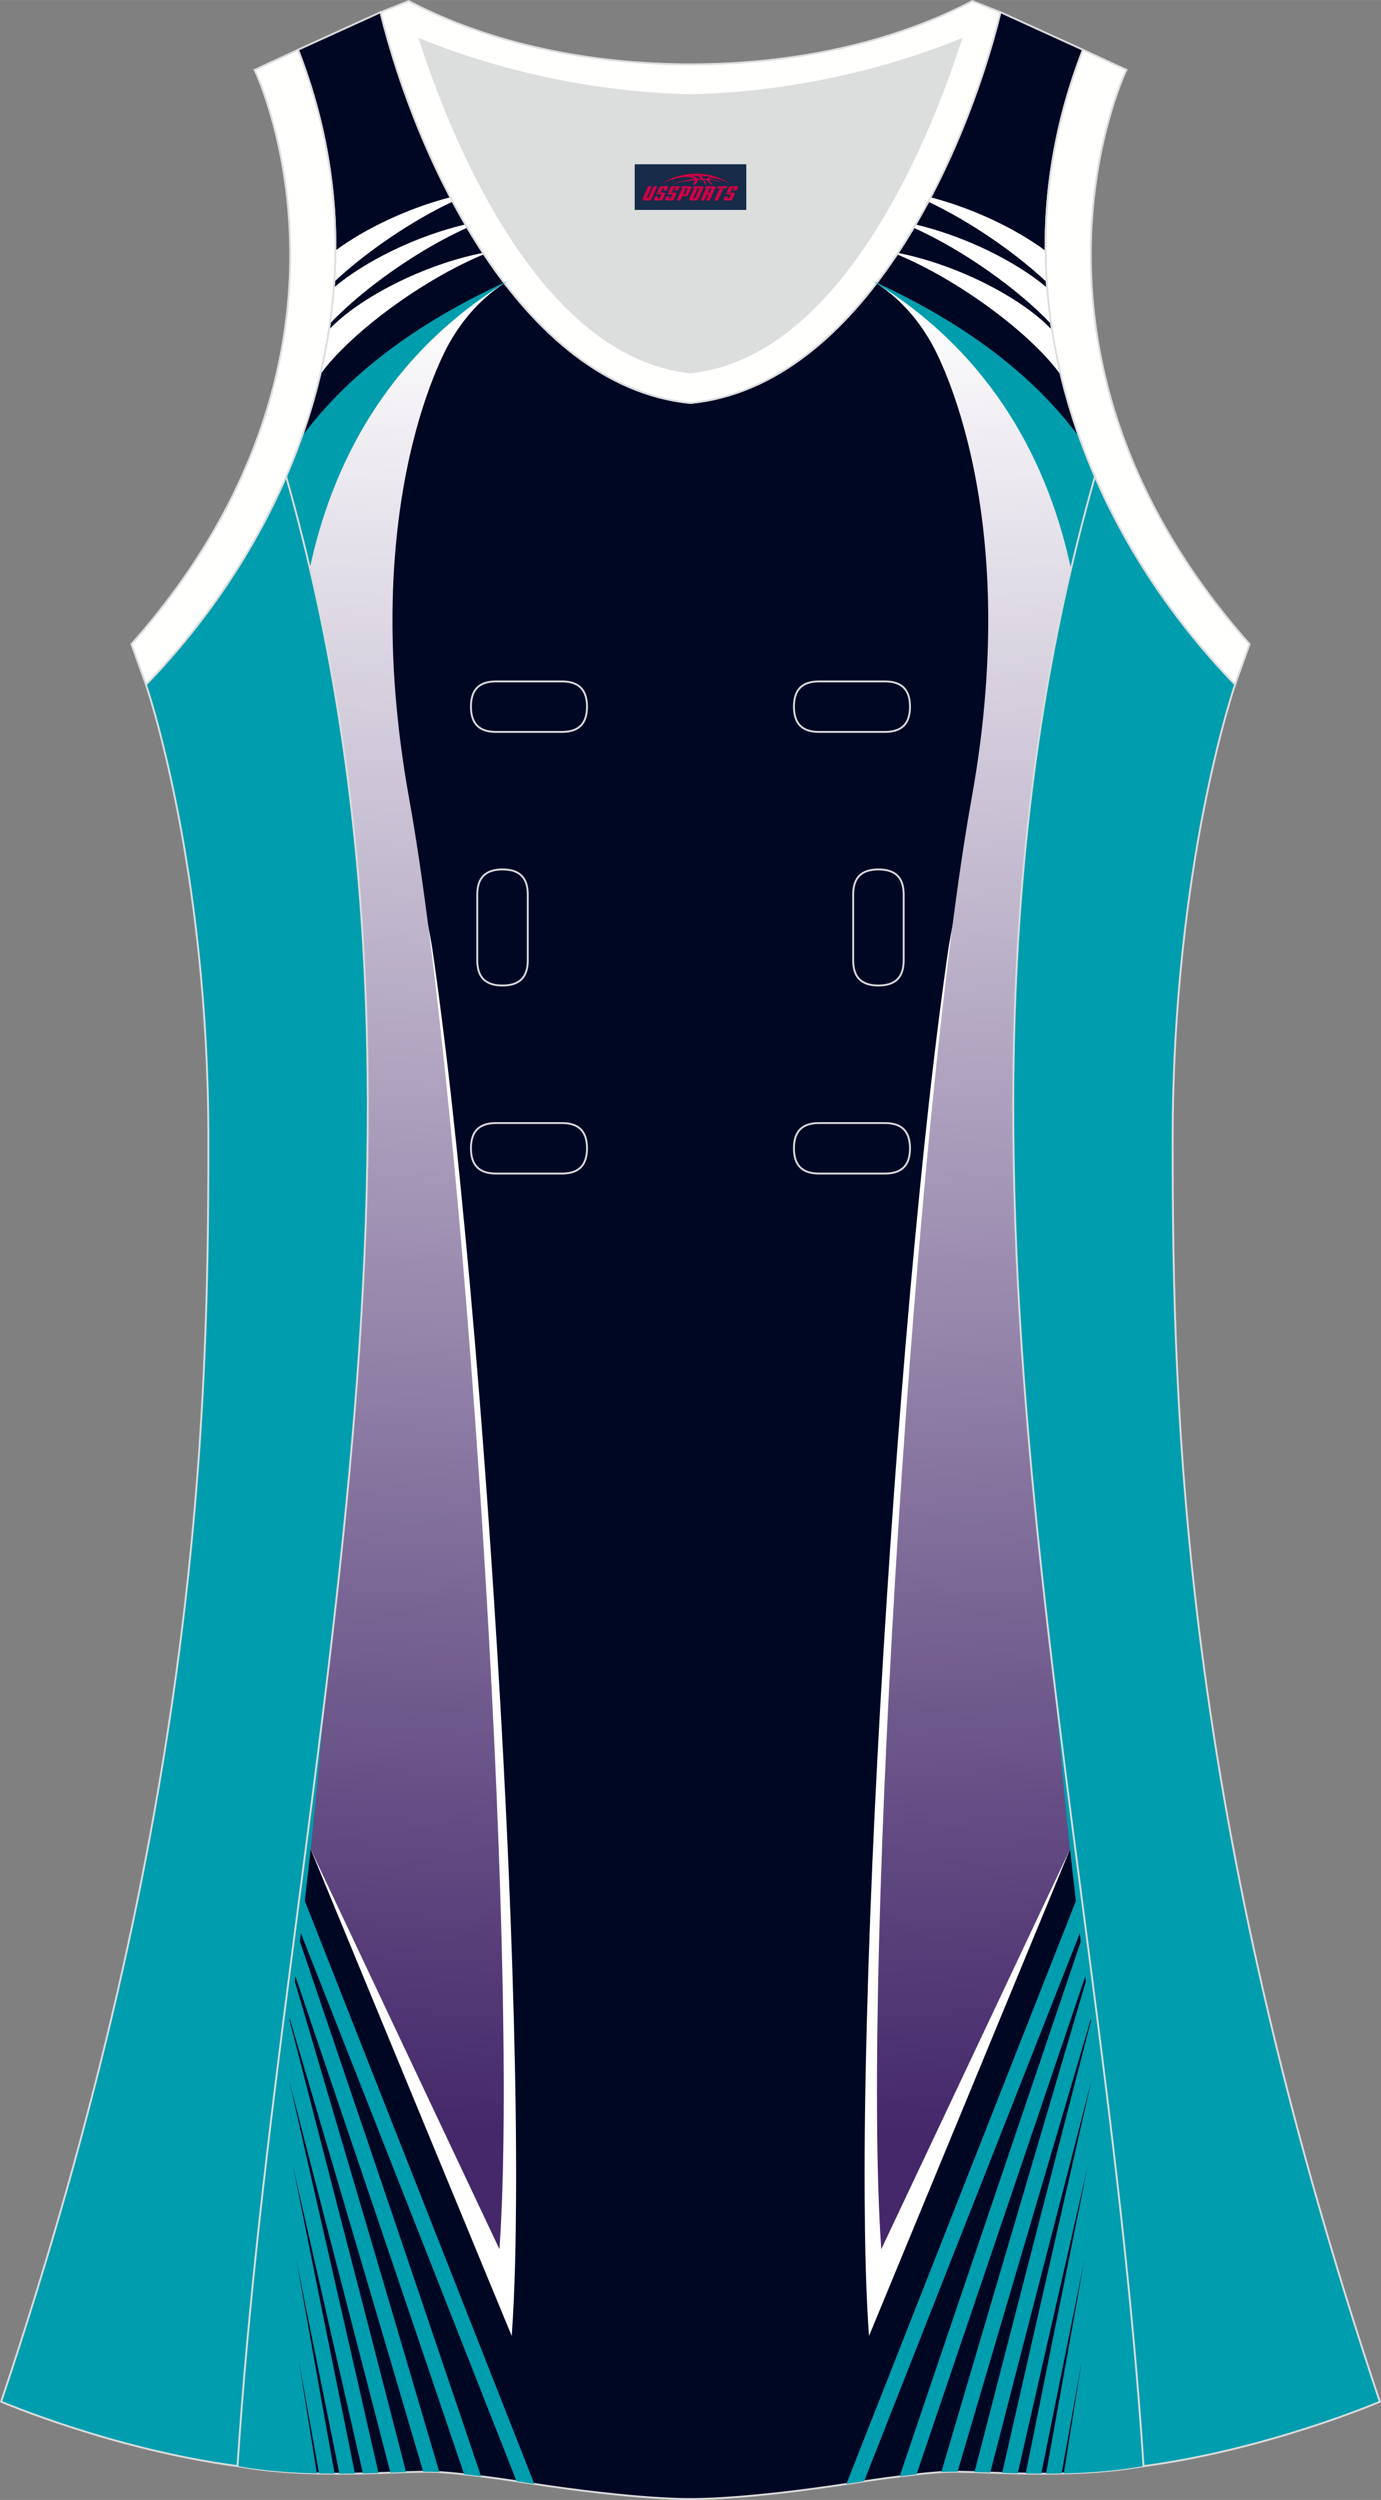
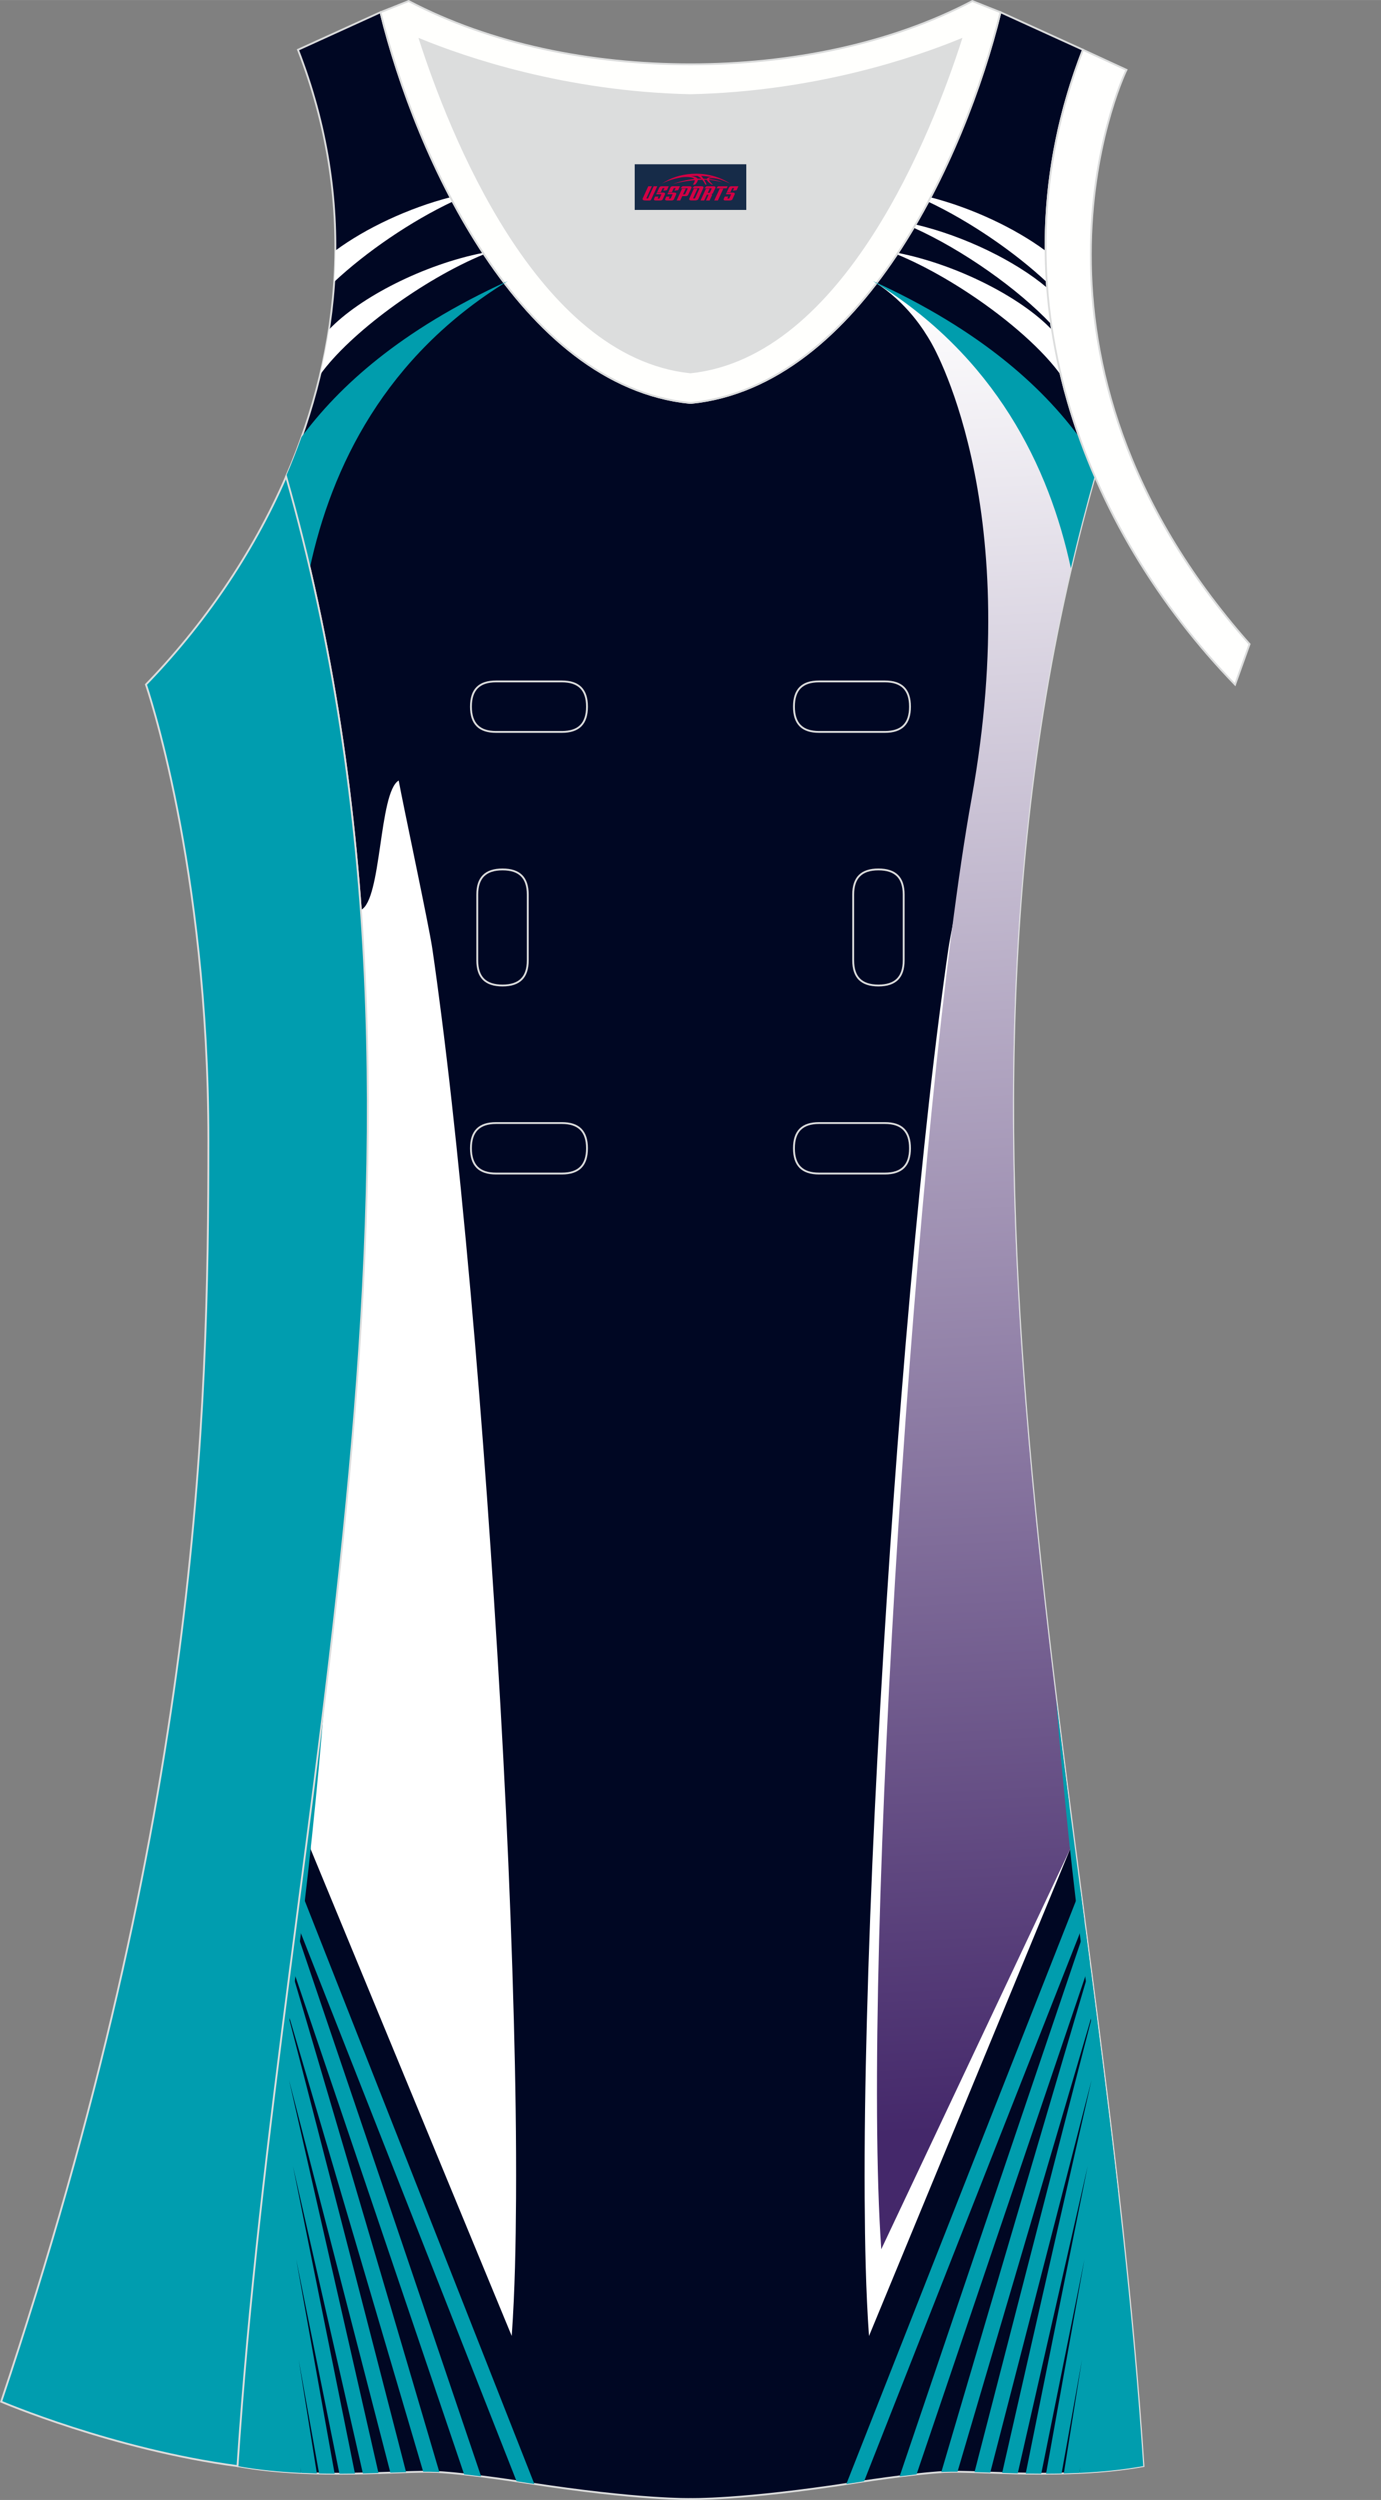
<svg xmlns="http://www.w3.org/2000/svg" version="1.1" id="图层_1" x="0px" y="0px" width="297.02px" height="537.6px" viewBox="0 0 297.02 537.59" enable-background="new 0 0 297.02 537.59" xml:space="preserve">
  <rect x="0" y="0" width="297.02" height="537.59" fill="#808080" stroke="none" />
  <g>
    <path fill="#000723" stroke="#DCDDDD" stroke-width="0.4" stroke-miterlimit="22.926" d="M148.5,537.39   c0,0,10.9,0.28,34.98-3.45c0,0,12.74-2.03,19.79-2.38c7.05-0.34,26.09,1.74,42.67-1.25c-9.3-142.69-51.34-284.14-10.46-427.83   c-11.94-27.53-15.15-59.46-2.56-91.78l-17.74-8.08c-7.69,31.39-30.1,80.3-66.52,84.01l-0.15-0.01l-0.15,0.01   c-36.42-3.71-58.83-52.62-66.52-84.01L64.09,10.7c12.59,32.31,9.37,64.25-2.56,91.78c40.88,143.69-1.16,285.14-10.46,427.83   c16.57,3,35.62,0.91,42.67,1.25s19.79,2.38,19.79,2.38C137.61,537.66,148.5,537.39,148.5,537.39z" />
    <g>
      <path fill="#FFFFFF" d="M104.1,54.67c-0.07-0.1-0.13-0.2-0.2-0.3c-12.61,2.48-26.48,9.5-33.15,16.51    c-0.5,3.24-1.13,6.45-1.88,9.62l-0.01,0.05C75.28,71.64,90.88,60.12,104.1,54.67z" />
-       <path fill="#FFFFFF" d="M100.51,48.94c-0.14-0.23-0.27-0.46-0.41-0.69c-10.5,2.47-21.52,7.85-28.31,13.59    c-0.2,2.61-0.48,5.2-0.85,7.77C78.09,62.07,89.86,53.74,100.51,48.94z" />
      <path fill="#FFFFFF" d="M97.36,43.34c-0.17-0.31-0.33-0.62-0.49-0.93c-8.99,2.31-18.22,6.66-24.73,11.47    c-0.02,2.25-0.1,4.49-0.25,6.71C78.76,54.16,88.38,47.57,97.36,43.34z" />
      <path fill="#FFFFFF" d="M193.11,54.38c-0.07,0.1-0.14,0.21-0.2,0.31c13.2,5.46,28.77,16.96,35.18,25.86l-0.12-0.67    c-0.69-2.96-1.26-5.95-1.73-8.96C219.6,63.9,205.73,56.87,193.11,54.38z" />
      <path fill="#FFFFFF" d="M196.91,48.27c-0.14,0.23-0.27,0.47-0.41,0.7c10.65,4.8,22.43,13.15,29.55,20.69    c-0.37-2.58-0.66-5.17-0.86-7.79C218.42,56.13,207.41,50.75,196.91,48.27z" />
      <path fill="#FFFFFF" d="M200.14,42.43c-0.16,0.31-0.33,0.63-0.5,0.94c8.98,4.24,18.59,10.84,25.45,17.26    c-0.15-2.23-0.23-4.47-0.25-6.72C218.35,49.1,209.14,44.74,200.14,42.43z" />
    </g>
    <path fill="#DCDDDD" d="M90.33,8.49c6.35,19.72,25.2,68.13,58.18,71.59c32.98-3.46,51.83-51.87,58.18-71.59   c-9.72,3.99-31.2,11.39-58.18,11.98C121.53,19.87,100.05,12.48,90.33,8.49z" />
    <path fill="#FFFFFF" d="M77.61,195.68c4.74,65.41-2.64,130.51-11.05,195.64l0.26,6.34l43.24,104.67   c0.69-9.82,0.87-19.77,0.93-29.62c0.07-12.69-0.13-25.4-0.47-38.09c-0.79-30.14-2.32-60.3-4.26-90.37   c-1.9-29.54-4.21-59.09-7.14-88.52c-1.24-12.48-2.6-24.96-4.19-37.4c-0.61-4.78-1.25-9.57-1.95-14.35   c-0.73-5-6.34-31.19-7.23-36.14C81.44,170.4,82.14,193.58,77.61,195.68z" />
    <path fill="#FFFFFF" d="M211.21,167.85c-0.89,4.95-6.51,31.14-7.23,36.14c-0.7,4.78-1.33,9.57-1.95,14.35   c-1.59,12.44-2.95,24.92-4.19,37.4c-2.93,29.43-5.24,58.98-7.14,88.52c-1.94,30.07-3.47,60.23-4.26,90.37   c-0.34,12.69-0.54,25.4-0.47,38.09c0.06,9.85,0.24,19.8,0.93,29.62l43.24-104.67l0.26-6.34c-8.41-65.13-15.79-130.23-11.05-195.64   C214.82,193.58,215.52,170.4,211.21,167.85z" />
    <path fill="#009DAE" d="M51.07,530.31c4.49,0.81,9.15,1.25,13.71,1.46l-0.18-1.28l0.21,1.28c1.12,0.05,2.23,0.09,3.34,0.12   l-3.91-24.46l4.39,24.47c1.13,0.03,2.24,0.04,3.34,0.04l-8.26-46.08L73,531.95c1.14,0,2.25-0.01,3.34-0.03L63.01,465.8l15.04,66.09   c1.15-0.02,2.27-0.05,3.35-0.09l-19.24-84.52l21.8,84.44c1.19-0.04,2.32-0.08,3.38-0.11L61.4,431.07   C57.16,464.11,53.23,497.18,51.07,530.31L51.07,530.31z M91.02,531.52L61.41,431c0.35-2.71,0.7-5.42,1.05-8.13L94.49,531.6   c-0.27-0.02-0.53-0.03-0.79-0.04C92.94,531.52,92.04,531.51,91.02,531.52L91.02,531.52z M99.82,532.08L62.56,422.11   c0.32-2.5,0.65-4.99,0.97-7.49l39.94,117.9C102.27,532.36,101.04,532.22,99.82,532.08L99.82,532.08z M111.1,533.57L63.72,413.19   l0.89-6.83l50.32,127.8c-0.47-0.07-0.94-0.14-1.43-0.22C113.5,533.94,112.58,533.79,111.1,533.57z" />
    <path fill="#009DAE" d="M245.88,530.31c-4.49,0.81-9.15,1.25-13.71,1.46l0.18-1.28l-0.21,1.28c-1.12,0.05-2.23,0.09-3.34,0.12   l3.91-24.46l-4.39,24.47c-1.13,0.03-2.24,0.04-3.34,0.04l8.26-46.08l-9.29,46.08c-1.14,0-2.25-0.01-3.34-0.03l13.33-66.12   l-15.05,66.08c-1.15-0.02-2.27-0.05-3.35-0.09l19.24-84.52l-21.8,84.44c-1.19-0.04-2.32-0.08-3.38-0.11l25.95-100.54   C239.8,464.11,243.72,497.18,245.88,530.31L245.88,530.31z M205.94,531.52l29.61-100.53c-0.35-2.71-0.7-5.42-1.05-8.13   l-32.04,108.73c0.27-0.02,0.53-0.03,0.79-0.04C204,531.52,204.91,531.51,205.94,531.52L205.94,531.52z M197.13,532.08l37.27-109.97   c-0.32-2.5-0.65-4.99-0.97-7.49l-39.94,117.89C194.67,532.36,195.92,532.22,197.13,532.08L197.13,532.08z M185.85,533.57   l47.39-120.38l-0.89-6.83l-50.32,127.8c0.47-0.07,0.95-0.14,1.43-0.22C183.46,533.94,184.37,533.79,185.85,533.57z" />
    <path fill="#FFFFFD" stroke="#DCDDDD" stroke-width="0.4" d="M81.84,2.63c7.69,31.39,30.1,80.3,66.52,84.01   c0.05,0,0.1-0.01,0.15-0.01c0.05,0,0.1,0.01,0.15,0.01c36.42-3.71,58.83-52.62,66.52-84.01l-6.05-2.41   c-17.68,9.28-39.1,13.6-60.62,13.61c-21.52-0.01-42.94-4.33-60.62-13.61L81.84,2.63L81.84,2.63z M148.5,80.07   C115.52,76.61,96.67,28.2,90.32,8.48c9.72,3.99,31.2,11.39,58.18,11.98c26.98-0.59,48.46-7.98,58.18-11.98   C200.34,28.21,181.49,76.61,148.5,80.07z" />
    <linearGradient id="SVGID_1_" gradientUnits="userSpaceOnUse" x1="-9115.066" y1="-327.514" x2="-9094.342" y2="-722.971" gradientTransform="matrix(-1 0 0 1 -8895.317 785.087)">
      <stop offset="0" style="stop-color:#44286A" />
      <stop offset="1" style="stop-color:#FFFFFF" />
    </linearGradient>
    <path fill="url(#SVGID_1_)" d="M233.19,110.66c-24.44,92.91-15.09,184.9-3.27,276.93l0.22,10.07l-40.6,86.02l0,0   c-4.41-63.33,7.76-247.41,19.42-311.94l0,0c11.66-64.53-8.83-98.31-8.83-98.31l0,0c-1.29-2.2-4.95-8.35-12.1-12.82   c12.04,6.09,27.82,17.84,38.58,28.89L233.19,110.66z" />
    <linearGradient id="SVGID_2_" gradientUnits="userSpaceOnUse" x1="-671.32" y1="-327.513" x2="-650.595" y2="-722.969" gradientTransform="matrix(1 0 0 1 748.526 785.087)">
      <stop offset="0" style="stop-color:#44286A" />
      <stop offset="1" style="stop-color:#FFFFFF" />
    </linearGradient>
-     <path fill="url(#SVGID_2_)" d="M63.77,110.66c24.44,92.91,15.09,184.9,3.27,276.93l-0.22,10.07l40.6,86.02l0,0   c4.41-63.33-7.76-247.41-19.42-311.94l0,0c-11.66-64.53,8.83-98.31,8.83-98.31l0,0c1.29-2.2,4.95-8.35,12.1-12.82   C96.9,66.7,81.12,78.46,70.35,89.51L63.77,110.66z" />
    <path fill="#009DAD" d="M232.1,93.97c1.02,2.88,2.14,5.71,3.35,8.5c-0.01,0.02-0.01,0.03-0.01,0.05c-0.01-0.02-0.01-0.03-0.02-0.05   c-1.87,6.58-3.57,13.15-5.1,19.72c-4.64-21.69-16.17-45.59-42.58-61.76C211.02,71.05,224.16,83.26,232.1,93.97L232.1,93.97z    M227.13,365.43c4.33,35.54,9.4,71.06,13.42,106.64C235.42,442.32,230.32,405.86,227.13,365.43z" />
    <path fill="#FFFFFE" stroke="#DCDDDD" stroke-width="0.4" d="M232.92,10.7c-20.31,52.12,0.51,103.25,32.71,136.51l3.12-8.7   c-54.5-61.54-27.73-120.98-26.47-123.49L232.92,10.7z" />
-     <path fill="#009DAF" stroke="#DCDDDD" stroke-width="0.4" stroke-miterlimit="22.926" d="M265.64,147.21   c0,0-13.43,38.68-13.43,97.97s1.97,144.19,44.56,271.29c0,0-24.02,10.29-50.82,13.85c-9.3-142.69-51.34-284.14-10.46-427.83   C242.81,119.35,253.39,134.58,265.64,147.21z" />
    <path fill="#009DAD" d="M64.85,93.97c-1.02,2.88-2.14,5.71-3.35,8.5c0,0.02,0.01,0.03,0.01,0.05c0.01-0.02,0.01-0.03,0.02-0.05   c1.87,6.58,3.56,13.15,5.1,19.72c4.64-21.69,16.17-45.59,42.58-61.76C85.93,71.05,72.79,83.26,64.85,93.97L64.85,93.97z    M69.82,365.43c-4.33,35.54-9.41,71.06-13.42,106.64C61.52,442.32,66.63,405.86,69.82,365.43z" />
    <path fill="#009DAF" stroke="#DCDDDD" stroke-width="0.4" stroke-miterlimit="22.926" d="M31.39,147.2   c0,0,13.43,38.68,13.43,97.97S42.84,389.36,0.25,516.46c0,0,24.02,10.29,50.83,13.85c9.3-142.69,51.34-284.14,10.46-427.83   C54.22,119.35,43.63,134.57,31.39,147.2z" />
-     <path fill="#FFFFFE" stroke="#DCDDDD" stroke-width="0.4" d="M64.1,10.7c20.31,52.12-0.51,103.25-32.71,136.51l-3.12-8.7   C82.78,76.98,56,17.54,54.75,15.03L64.1,10.7z" />
    <g>
      <path fill="none" stroke="#DCDDDD" stroke-width="0.4" stroke-miterlimit="22.926" d="M176.16,146.53c-3.64,0-5.4,1.77-5.4,5.43    c0,3.65,1.77,5.43,5.4,5.43h14.16c3.64,0,5.4-1.78,5.4-5.43s-1.77-5.43-5.4-5.43H176.16z" />
      <path fill="none" stroke="#DCDDDD" stroke-width="0.4" stroke-miterlimit="22.926" d="M106.69,146.53c-3.64,0-5.4,1.77-5.4,5.43    c0,3.65,1.77,5.43,5.4,5.43h14.16c3.64,0,5.4-1.78,5.4-5.43s-1.77-5.43-5.4-5.43H106.69z" />
      <path fill="none" stroke="#DCDDDD" stroke-width="0.4" stroke-miterlimit="22.926" d="M176.16,241.5c-3.64,0-5.4,1.78-5.4,5.43    s1.77,5.43,5.4,5.43h14.16c3.64,0,5.4-1.78,5.4-5.43s-1.77-5.43-5.4-5.43H176.16z" />
      <path fill="none" stroke="#DCDDDD" stroke-width="0.4" stroke-miterlimit="22.926" d="M106.69,241.5c-3.64,0-5.4,1.78-5.4,5.43    s1.77,5.43,5.4,5.43h14.16c3.64,0,5.4-1.78,5.4-5.43s-1.77-5.43-5.4-5.43H106.69z" />
      <path fill="none" stroke="#DCDDDD" stroke-width="0.4" stroke-miterlimit="22.926" d="M102.65,206.52c0,3.64,1.77,5.4,5.43,5.4    c3.65,0,5.43-1.77,5.43-5.4v-14.16c0-3.64-1.78-5.4-5.43-5.4s-5.43,1.77-5.43,5.4V206.52z" />
      <path fill="none" stroke="#DCDDDD" stroke-width="0.4" stroke-miterlimit="22.926" d="M194.36,192.36c0-3.64-1.78-5.4-5.43-5.4    s-5.43,1.77-5.43,5.4v14.16c0,3.64,1.78,5.4,5.43,5.4s5.43-1.77,5.43-5.4V192.36z" />
    </g>
  </g>
  <g id="tag_logo">
    <rect y="35.32" fill="#162B48" width="24" height="9.818" x="136.51" />
    <g>
      <path fill="#D30044" d="M152.47,38.51l0.005-0.011c0.131-0.311,1.085-0.262,2.351,0.071c0.715,0.24,1.44,0.54,2.193,0.9    c-0.218-0.147-0.447-0.289-0.682-0.42l0.011,0.005l-0.011-0.005c-1.478-0.845-3.218-1.418-5.1-1.62    c-1.282-0.115-1.658-0.082-2.411-0.055c-2.449,0.142-4.68,0.905-6.458,2.095c1.26-0.638,2.722-1.075,4.195-1.336    c1.467-0.18,2.476-0.033,2.771,0.344c-1.691,0.175-3.469,0.633-4.555,1.075c1.156-0.338,2.967-0.665,4.647-0.813    c0.016,0.251-0.115,0.567-0.415,0.96h0.475c0.376-0.382,0.584-0.725,0.595-1.004c0.333-0.022,0.66-0.033,0.971-0.033    C151.3,38.95,151.51,39.3,151.71,39.69h0.262c-0.125-0.344-0.295-0.687-0.518-1.036c0.207,0,0.393,0.005,0.567,0.011    c0.104,0.267,0.496,0.66,1.058,1.025h0.245c-0.442-0.365-0.753-0.753-0.835-1.004c1.047,0.065,1.696,0.224,2.885,0.513    C154.29,38.77,153.55,38.6,152.47,38.51z M150.03,38.42c-0.164-0.295-0.655-0.485-1.402-0.551    c0.464-0.033,0.922-0.055,1.364-0.055c0.311,0.147,0.589,0.344,0.84,0.589C150.57,38.4,150.3,38.41,150.03,38.42z M152.01,38.47c-0.224-0.016-0.458-0.027-0.715-0.044c-0.147-0.202-0.311-0.398-0.502-0.6c0.082,0,0.164,0.005,0.24,0.011    c0.72,0.033,1.429,0.125,2.138,0.273C152.5,38.07,152.12,38.23,152.01,38.47z" />
      <path fill="#D30044" d="M139.43,40.05L138.26,42.6C138.08,42.97,138.35,43.11,138.83,43.11l0.873,0.005    c0.115,0,0.251-0.049,0.327-0.175l1.342-2.891H140.59L139.37,42.68H139.2c-0.147,0-0.185-0.033-0.147-0.125l1.156-2.504H139.43L139.43,40.05z M141.29,41.4h1.271c0.36,0,0.584,0.125,0.442,0.425L142.53,42.86C142.43,43.08,142.16,43.11,141.93,43.11H141.01c-0.267,0-0.442-0.136-0.349-0.333l0.235-0.513h0.742L141.46,42.64C141.44,42.69,141.48,42.7,141.54,42.7h0.18    c0.082,0,0.125-0.016,0.147-0.071l0.376-0.813c0.011-0.022,0.011-0.044-0.055-0.044H141.12L141.29,41.4L141.29,41.4z M142.11,41.33h-0.78l0.475-1.025c0.098-0.218,0.338-0.256,0.578-0.256H143.83L143.44,40.89L142.66,41.01l0.262-0.562H142.63c-0.082,0-0.12,0.016-0.147,0.071L142.11,41.33L142.11,41.33z M143.7,41.4L143.53,41.77h1.069c0.06,0,0.06,0.016,0.049,0.044    L144.27,42.63C144.25,42.68,144.21,42.7,144.13,42.7H143.95c-0.055,0-0.104-0.011-0.082-0.06l0.175-0.376H143.3L143.07,42.78C142.97,42.97,143.15,43.11,143.42,43.11h0.916c0.24,0,0.502-0.033,0.605-0.251l0.475-1.031c0.142-0.3-0.082-0.425-0.442-0.425H143.7L143.7,41.4z M144.51,41.33l0.371-0.818c0.022-0.055,0.06-0.071,0.147-0.071h0.295L145.06,41l0.791-0.115l0.387-0.845H144.79c-0.24,0-0.48,0.038-0.578,0.256L143.74,41.33L144.51,41.33L144.51,41.33z M146.91,41.79h0.278c0.087,0,0.153-0.022,0.202-0.115    l0.496-1.075c0.033-0.076-0.011-0.12-0.125-0.12H146.36l0.431-0.431h1.522c0.355,0,0.485,0.153,0.393,0.355l-0.676,1.445    c-0.06,0.125-0.175,0.333-0.644,0.327l-0.649-0.005L146.3,43.11H145.52l1.178-2.558h0.785L146.91,41.79L146.91,41.79z     M149.5,42.6c-0.022,0.049-0.06,0.076-0.142,0.076h-0.191c-0.082,0-0.109-0.027-0.082-0.076l0.944-2.051h-0.785l-0.987,2.138    c-0.125,0.273,0.115,0.415,0.453,0.415h0.72c0.327,0,0.649-0.071,0.769-0.322l1.085-2.384c0.093-0.202-0.06-0.355-0.415-0.355    h-1.533l-0.431,0.431h1.38c0.115,0,0.164,0.033,0.131,0.104L149.5,42.6L149.5,42.6z M152.22,41.47h0.278    c0.087,0,0.158-0.022,0.202-0.115l0.344-0.753c0.033-0.076-0.011-0.12-0.125-0.12h-1.402l0.425-0.431h1.527    c0.355,0,0.485,0.153,0.393,0.355l-0.529,1.124c-0.044,0.093-0.147,0.18-0.393,0.18c0.224,0.011,0.256,0.158,0.175,0.327    l-0.496,1.075h-0.785l0.54-1.167c0.022-0.055-0.005-0.087-0.104-0.087h-0.235L151.45,43.11h-0.785l1.178-2.558h0.785L152.22,41.47L152.22,41.47z M154.79,40.56L153.61,43.11h0.785l1.184-2.558H154.79L154.79,40.56z M156.3,40.49l0.202-0.431h-2.1l-0.295,0.431    H156.3L156.3,40.49z M156.28,41.4h1.271c0.36,0,0.584,0.125,0.442,0.425l-0.475,1.031c-0.104,0.218-0.371,0.251-0.605,0.251    h-0.916c-0.267,0-0.442-0.136-0.349-0.333l0.235-0.513h0.742L156.45,42.64c-0.022,0.049,0.022,0.06,0.082,0.06h0.18    c0.082,0,0.125-0.016,0.147-0.071l0.376-0.813c0.011-0.022,0.011-0.044-0.049-0.044h-1.069L156.28,41.4L156.28,41.4z     M157.09,41.33H156.31l0.475-1.025c0.098-0.218,0.338-0.256,0.578-0.256h1.451l-0.387,0.845l-0.791,0.115l0.262-0.562h-0.295    c-0.082,0-0.12,0.016-0.147,0.071L157.09,41.33z" />
    </g>
  </g>
</svg>